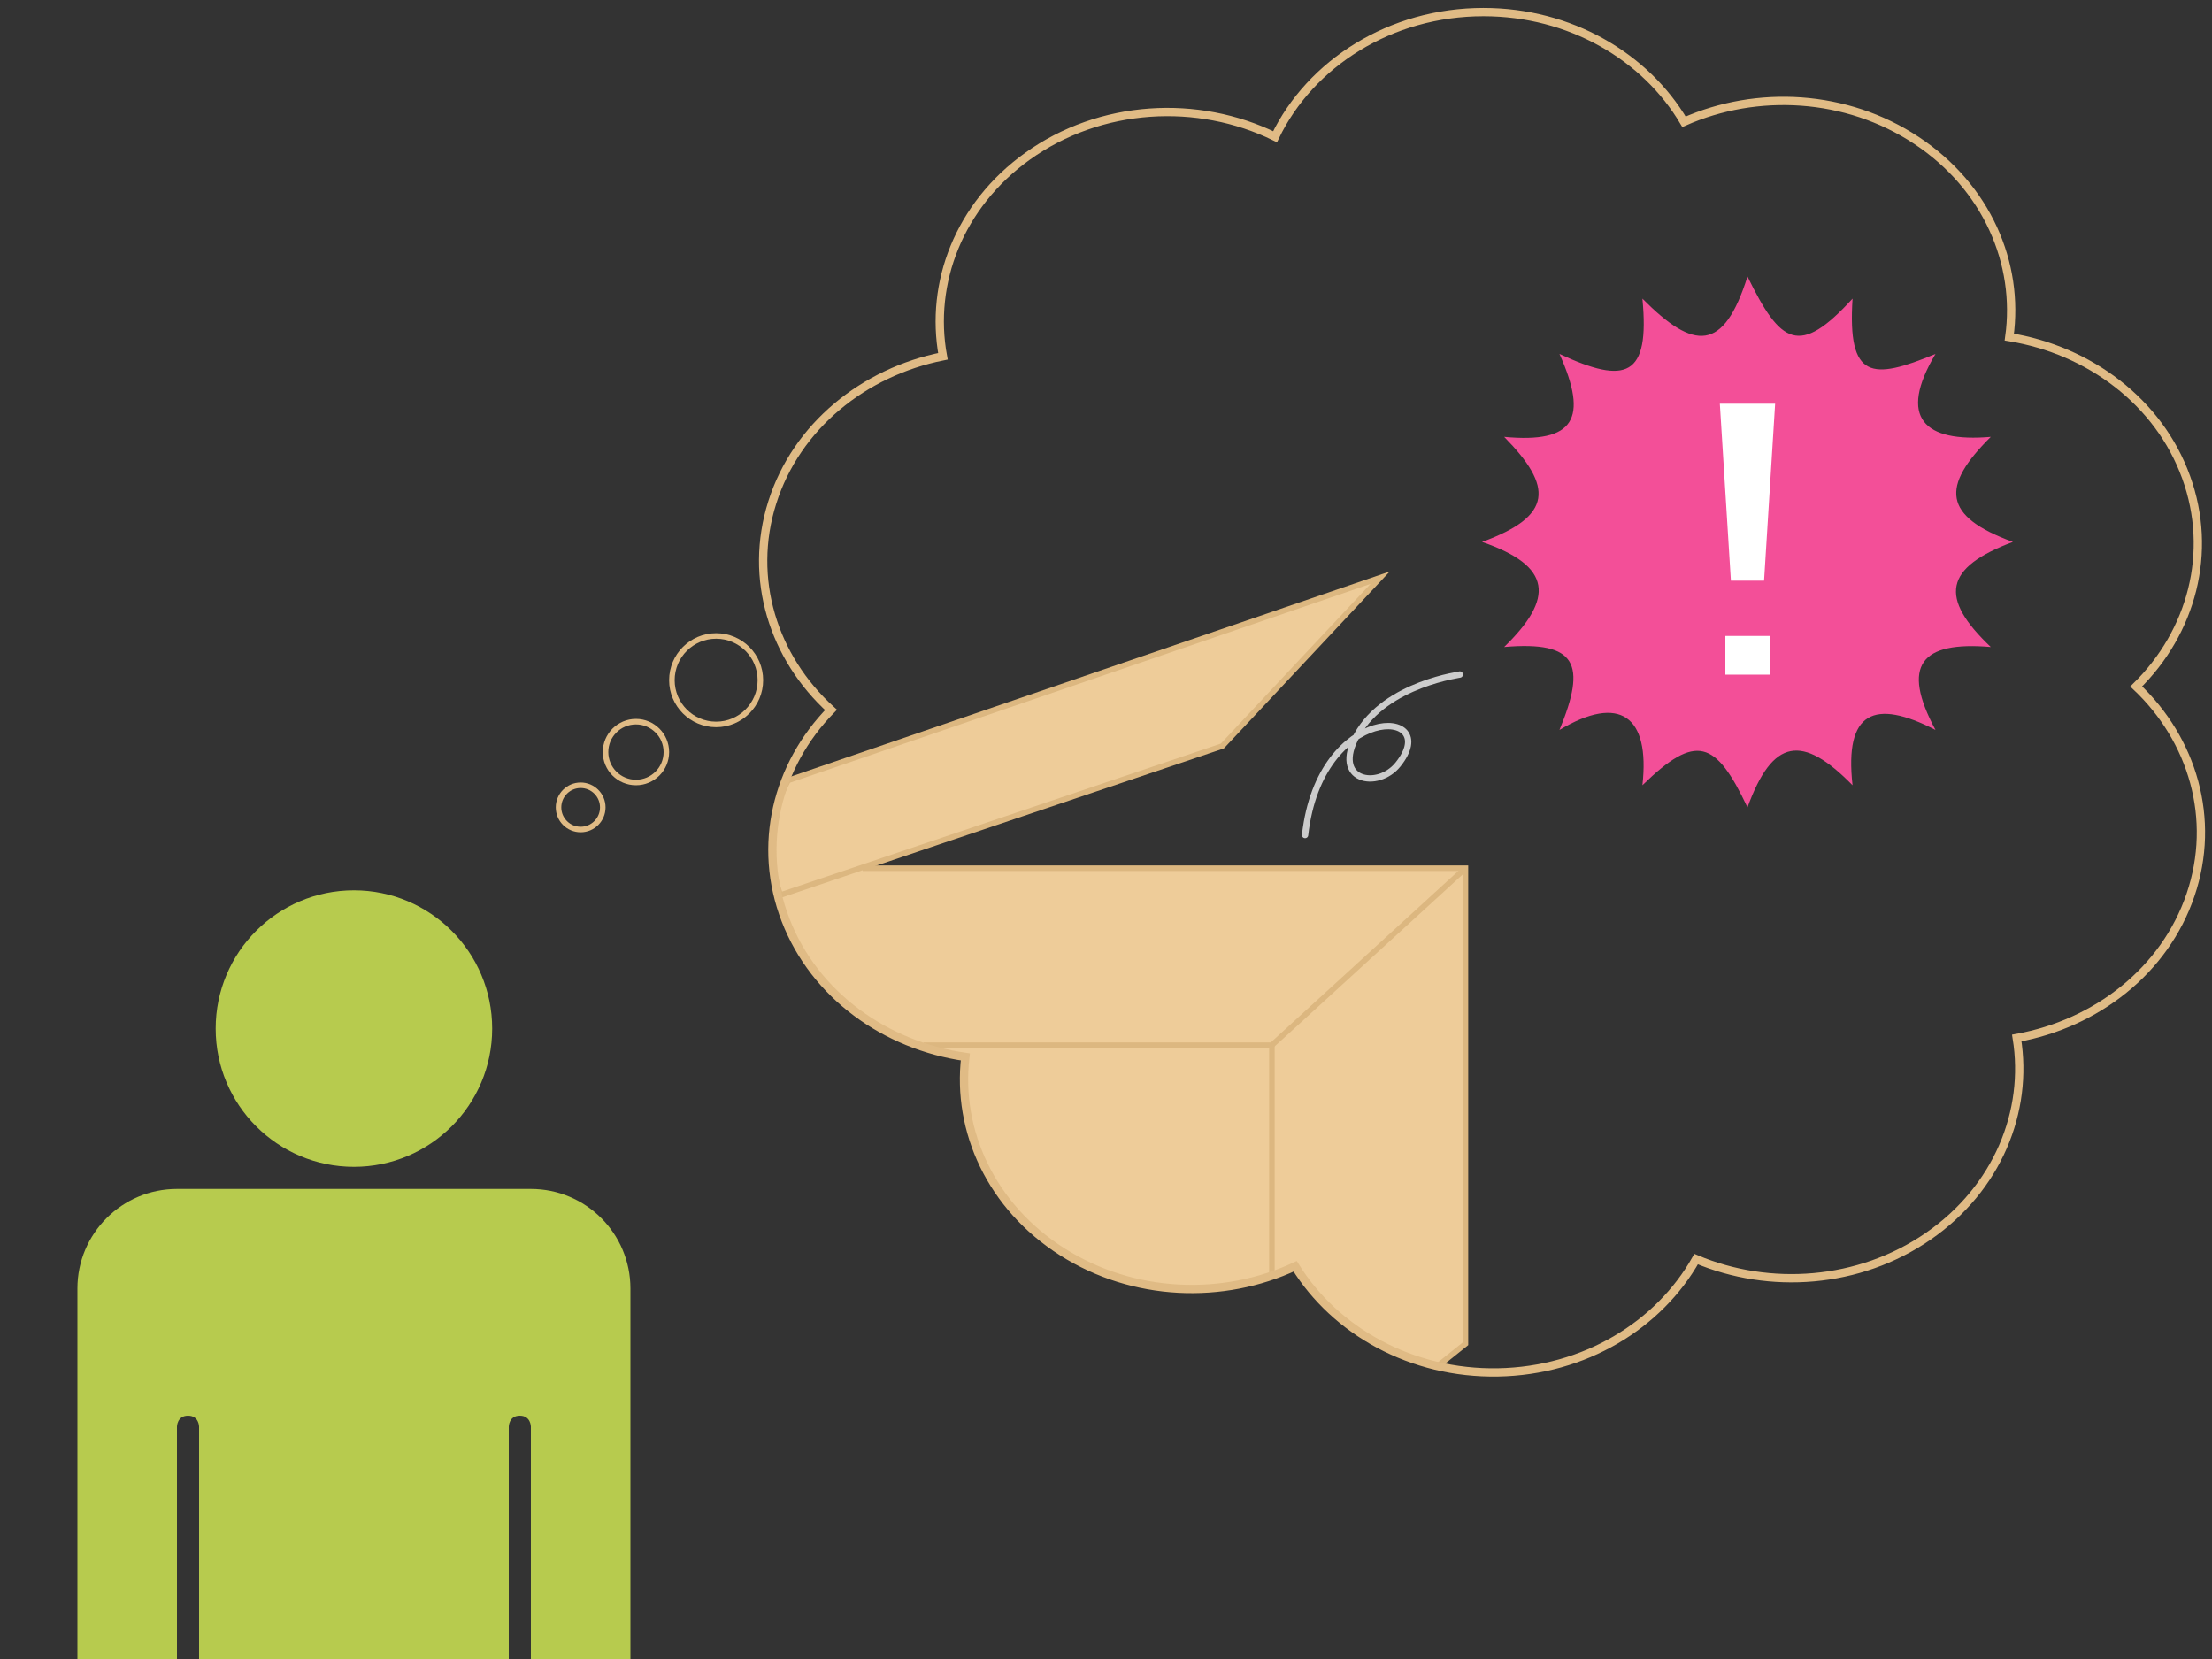
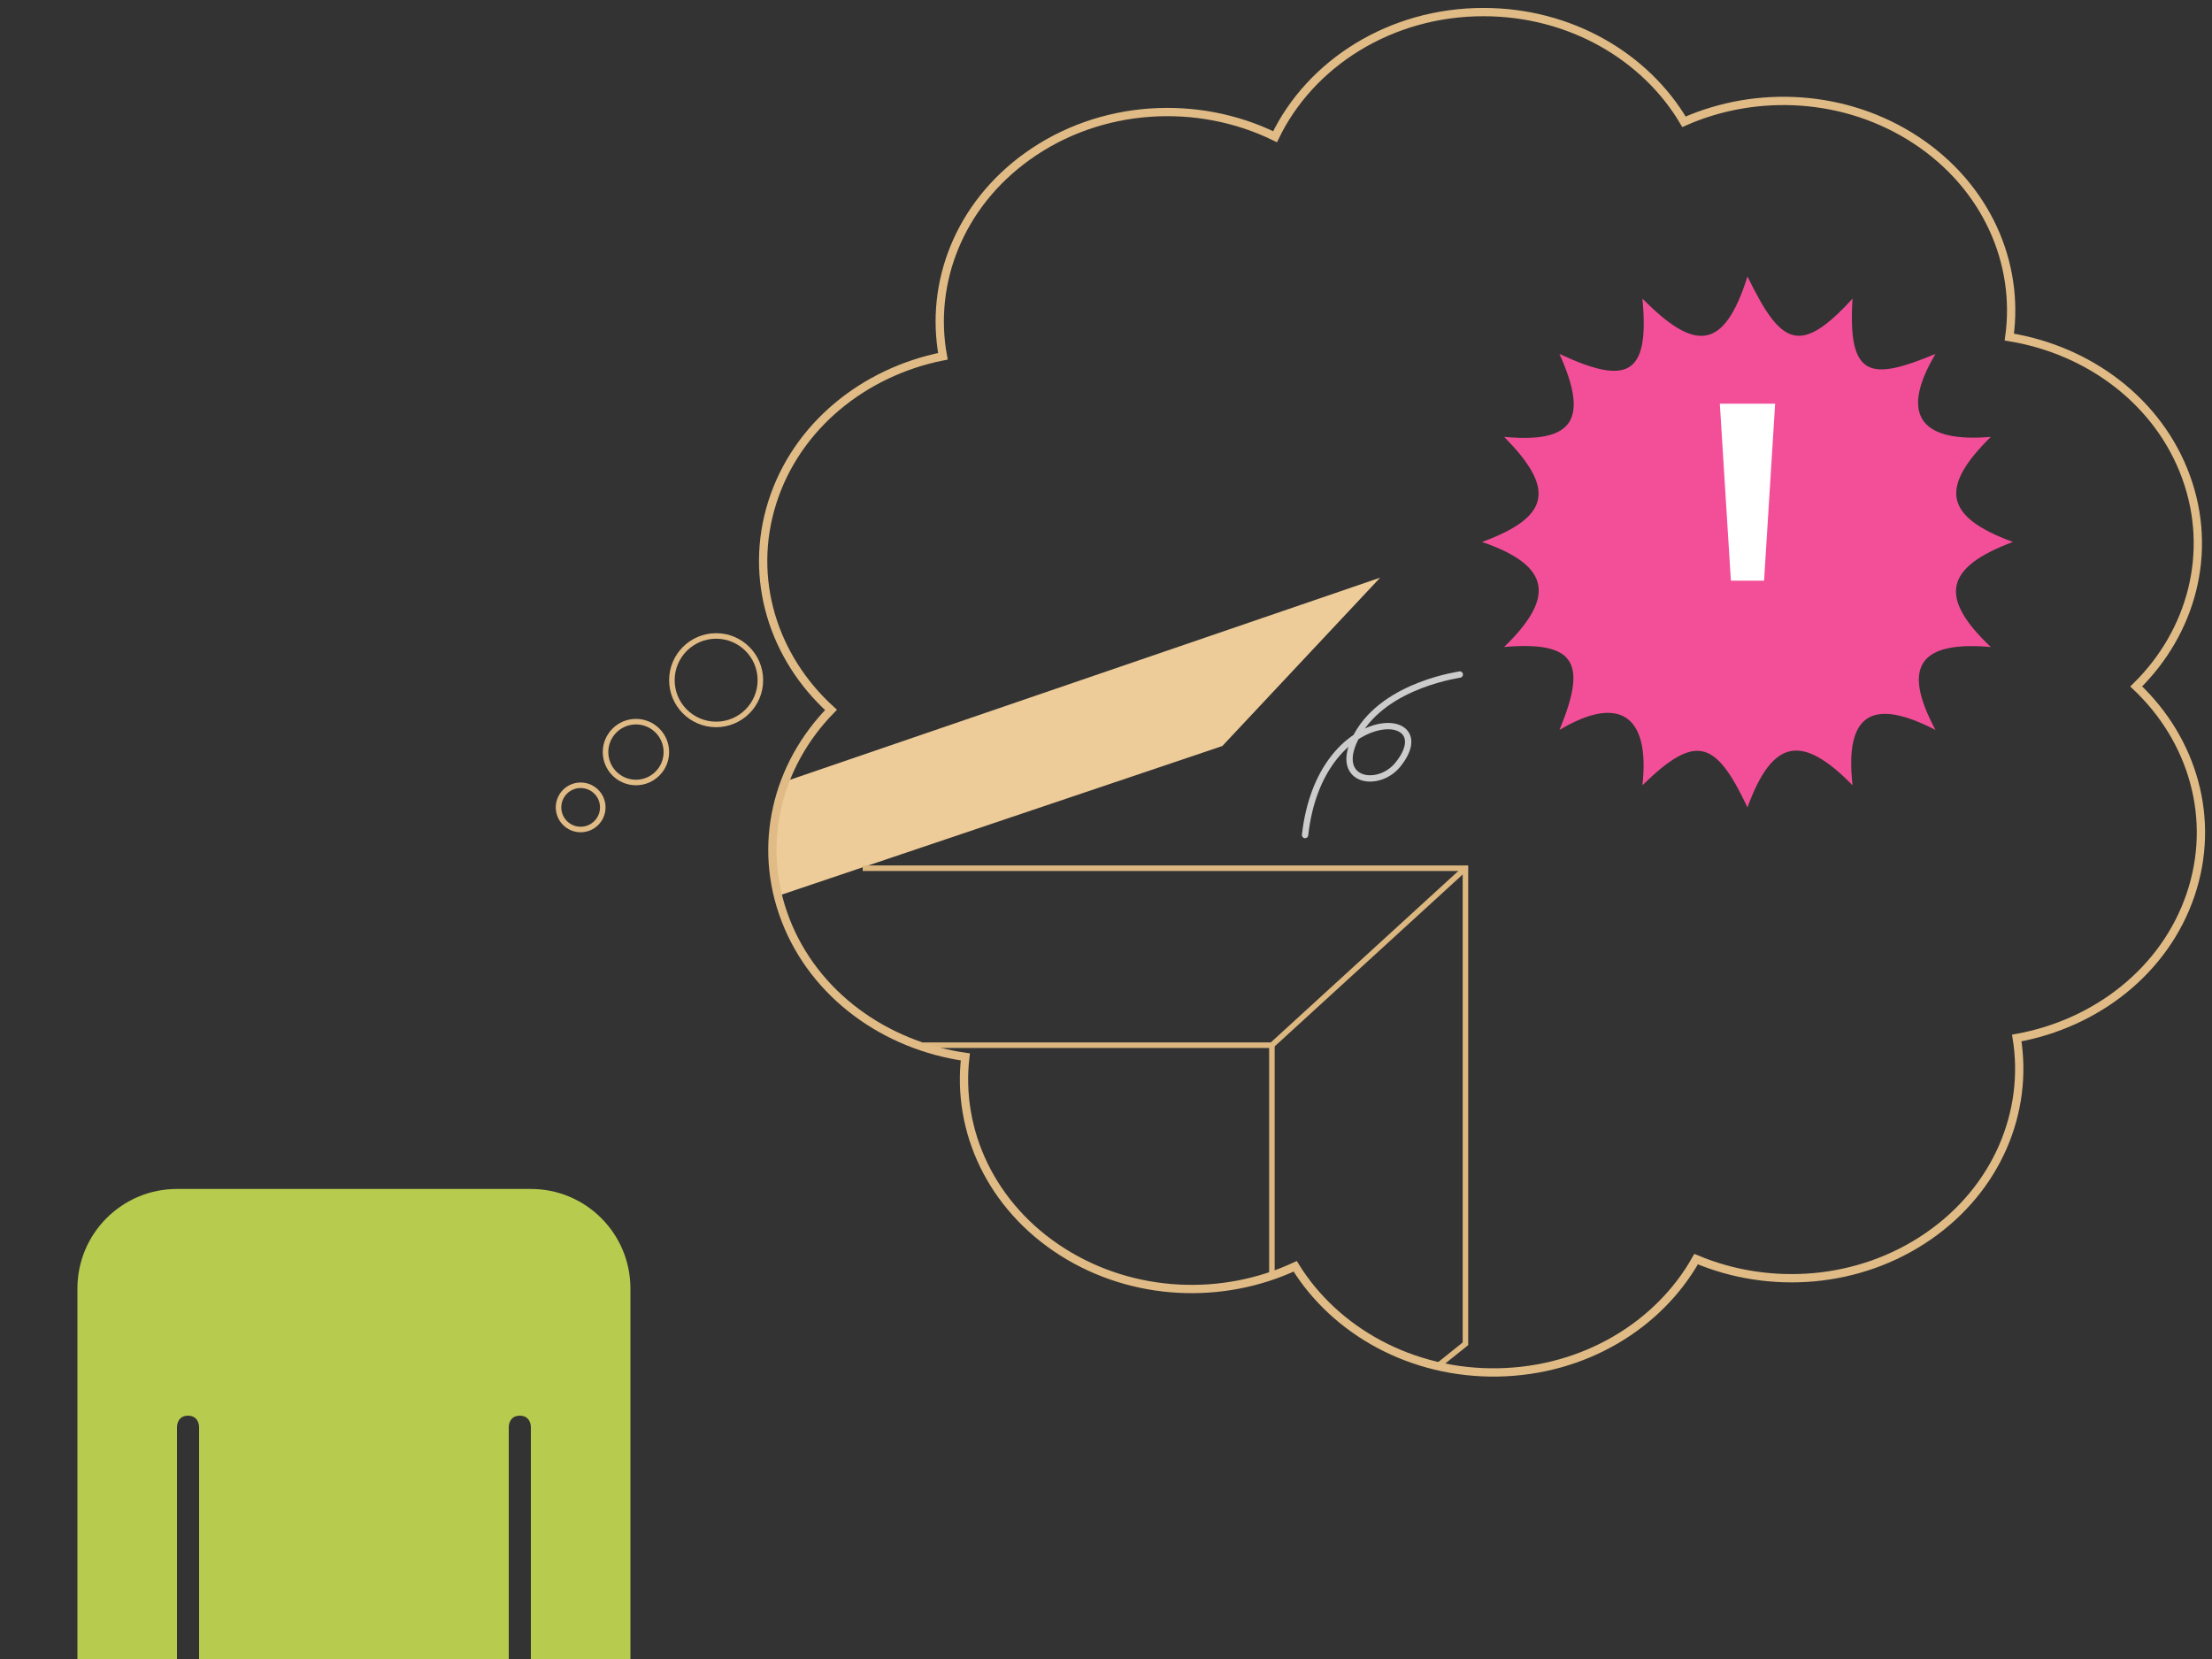
<svg xmlns="http://www.w3.org/2000/svg" version="1.1" x="0px" y="0px" width="400px" height="300px" viewBox="0 0 400 300" enable-background="new 0 0 400 300" xml:space="preserve">
  <rect x="0" y="0" width="400" height="300" fill="#333333" stroke="none" />
  <path fill-rule="evenodd" clip-rule="evenodd" fill="#B7CB4E" d="M32,258c0,0,0-2,2-2s2,2,2,2v42h56v-42c0,0,0-2,2-2s2,2,2,2v42h18  v-67c0-9.941-8.059-18-18-18H32c-9.941,0-18,8.059-18,18v67h18V258z" />
-   <circle fill-rule="evenodd" clip-rule="evenodd" fill="#B7CB4E" cx="64" cy="186" r="25" />
-   <path fill-rule="evenodd" clip-rule="evenodd" fill="#EECC99" d="M265,157H139.838c0.295,3.136,1.025,6.289,2.227,9.395  c5.247,13.557,18.041,22.654,32.499,24.729c-1.58,13.362,4.658,27.076,17.541,35.257c12.885,8.177,29.057,8.688,42.106,2.609  c5.486,8.875,14.758,15.495,25.756,18.046L265,243V157z" />
  <g>
    <path fill-rule="evenodd" clip-rule="evenodd" fill="#EECC99" d="M141.109,161.859c-3.854-11.064,0.719-19.541,1.417-20.735   l107.05-36.662l-28.54,30.442L141.109,161.859z" />
-     <path fill="#DCB780" d="M247.838,105.586l-27.079,28.884l-65.042,21.936l-14.293,4.82c-3.358-10.219,0.566-18.119,1.444-19.691   L247.838,105.586 M251.316,103.338L142.193,140.71c0,0-5.974,9.29-1.389,21.78l15.231-5.137l65.281-22.016L251.316,103.338   L251.316,103.338z" />
  </g>
  <polyline fill="none" stroke="#DCB780" stroke-miterlimit="10" points="259.967,247.035 265,243 265,157 156,157 " />
  <polyline fill="none" stroke="#DCB780" stroke-miterlimit="10" points="265,157 230,189 167,189 " />
  <line fill="none" stroke="#DCB780" stroke-miterlimit="10" x1="230" y1="189" x2="230" y2="231" />
  <path fill-rule="evenodd" clip-rule="evenodd" fill="none" stroke="#CCCCCC" stroke-width="1.145" stroke-linecap="round" stroke-miterlimit="10" d="  M263.98,121.972c0.612-0.017-13.382,1.559-18.578,10.944c-4.635,8.369,3.755,9.876,7.397,5.33  c8.323-10.379-14.084-11.361-16.8,12.754" />
  <path fill-rule="evenodd" clip-rule="evenodd" fill="#F34F98" d="M316,146c-5.745-12.133-9.299-13.479-19-4  c1.414-12.551-4.111-16.508-15-10c4.927-11.89,3.163-16.137-10-15c9.056-8.817,8.727-14.618-4-19c12.882-4.699,12.865-9.991,4-19  c12.723,1.202,15.268-3.279,10-15c12.094,5.643,16.363,4.119,15-10c9.368,9.449,14.678,9.694,19-4c6.002,12.27,9.354,14.559,19,4  c-0.934,14.656,3.493,14.768,15,10c-6.858,11.549-2.071,16.042,10,15c-9.068,8.966-8.712,14.363,4,19  c-12.451,4.648-13.397,10.086-4,19c-12.643-1.091-16.283,3.274-10,15c-11.066-5.72-16.502-3.333-15,10  C325.912,132.729,320.563,133.477,316,146" />
-   <rect x="312" y="115" fill="#FFFFFF" width="8" height="7" />
  <polygon fill="#FFFFFF" points="311,73 321,73 319,105 313,105 " />
  <circle fill-rule="evenodd" clip-rule="evenodd" fill="none" stroke="#E0BB85" stroke-linecap="round" stroke-miterlimit="10" cx="105" cy="146" r="4" />
  <circle fill-rule="evenodd" clip-rule="evenodd" fill="none" stroke="#E0BB85" stroke-linecap="round" stroke-miterlimit="10" cx="115" cy="136" r="5.5" />
  <circle fill-rule="evenodd" clip-rule="evenodd" fill="none" stroke="#E0BB85" stroke-linecap="round" stroke-miterlimit="10" cx="129.5" cy="123" r="8" />
  <path fill-rule="evenodd" clip-rule="evenodd" fill="none" stroke="#E0BB85" stroke-width="1.5" stroke-linecap="round" stroke-miterlimit="10" d="  M150.273,128.376c-9.786,9.993-13.455,24.465-8.208,38.019c5.247,13.557,18.041,22.654,32.499,24.729  c-1.58,13.362,4.658,27.076,17.541,35.257c12.885,8.177,29.057,8.688,42.106,2.609c7.226,11.688,21.017,19.467,36.673,19.186  c15.662-0.281,29.106-8.552,35.826-20.489c13.302,5.606,29.438,4.514,41.964-4.124c12.527-8.639,18.173-22.565,16.022-35.859  c14.362-2.593,26.759-12.146,31.422-25.879c4.665-13.731,0.381-28.063-9.822-37.694c9.998-9.814,13.974-24.219,9.016-37.866  c-4.954-13.646-17.553-22.972-31.966-25.309c1.866-13.329-4.075-27.151-16.784-35.563c-12.706-8.41-28.868-9.213-42.043-3.371  c-6.975-11.815-20.592-19.839-36.258-19.839c-16.827,0-31.287,9.265-37.688,22.54c-13.946-6.836-31.55-5.954-44.808,3.563  c-12.339,8.859-17.688,22.888-15.257,36.14c-14.299,2.851-26.488,12.626-30.858,26.439  C135.276,104.676,139.866,118.929,150.273,128.376z" />
</svg>